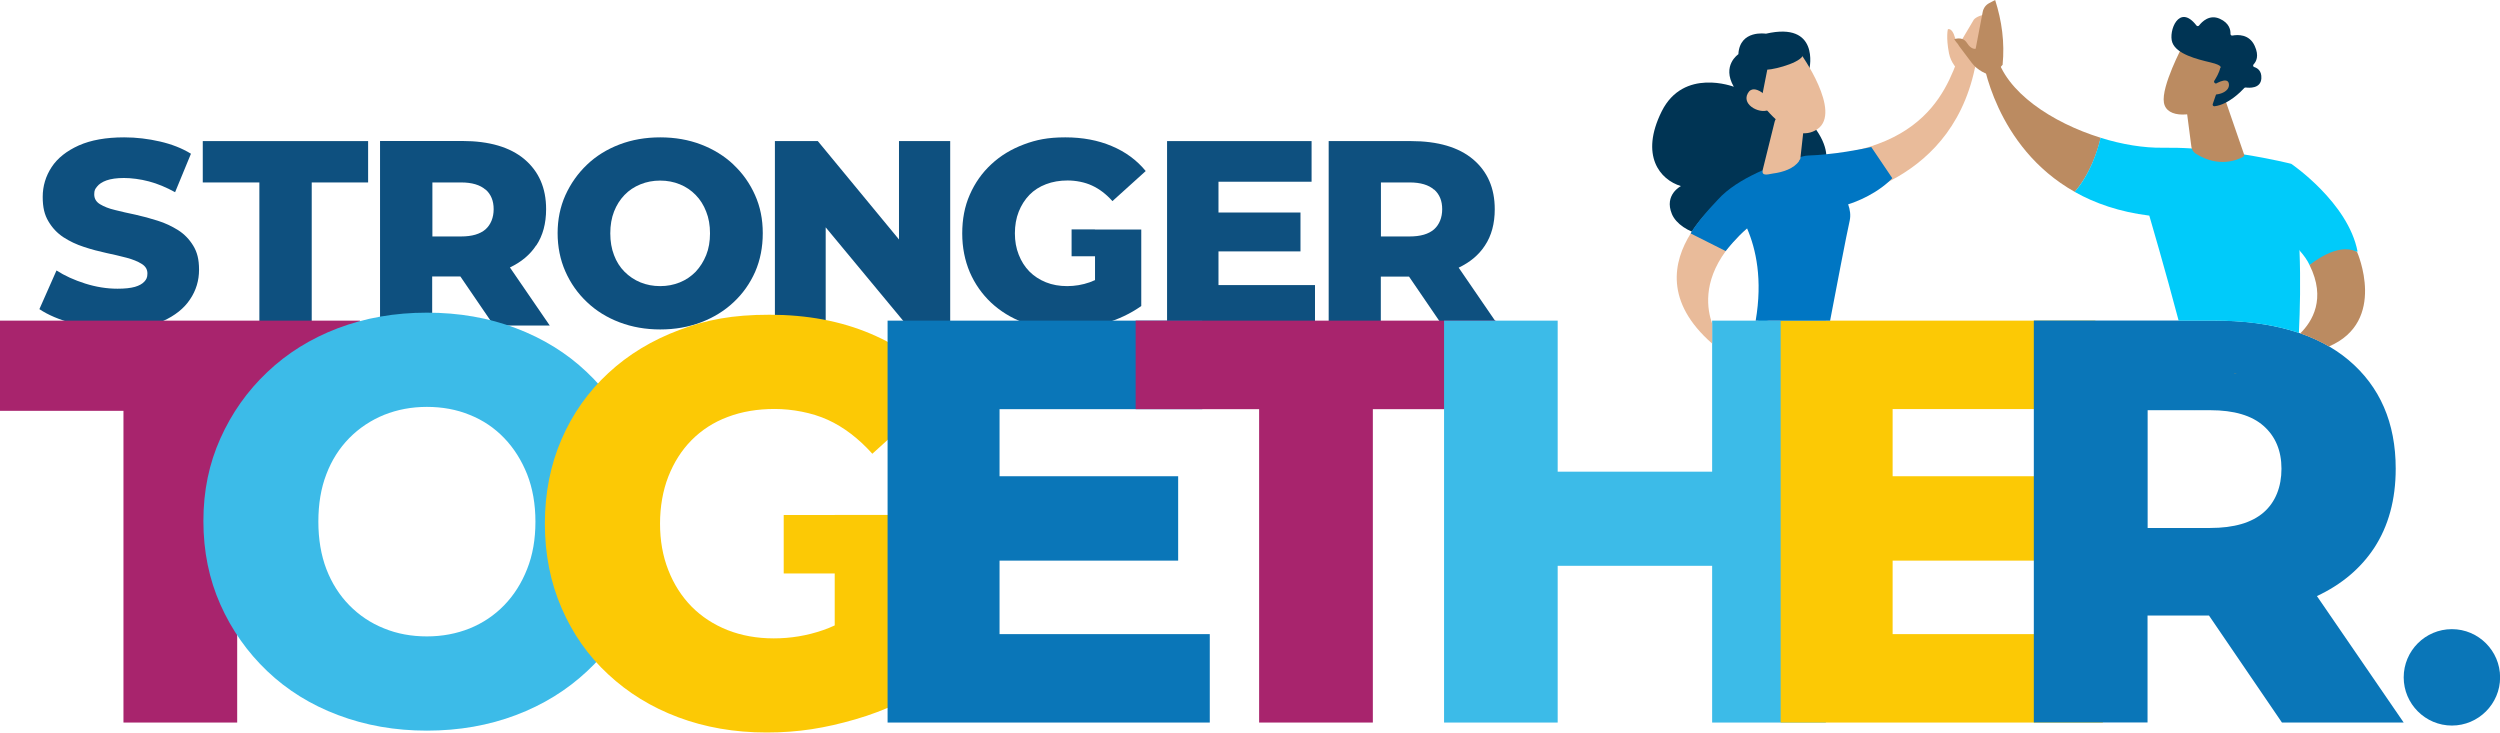
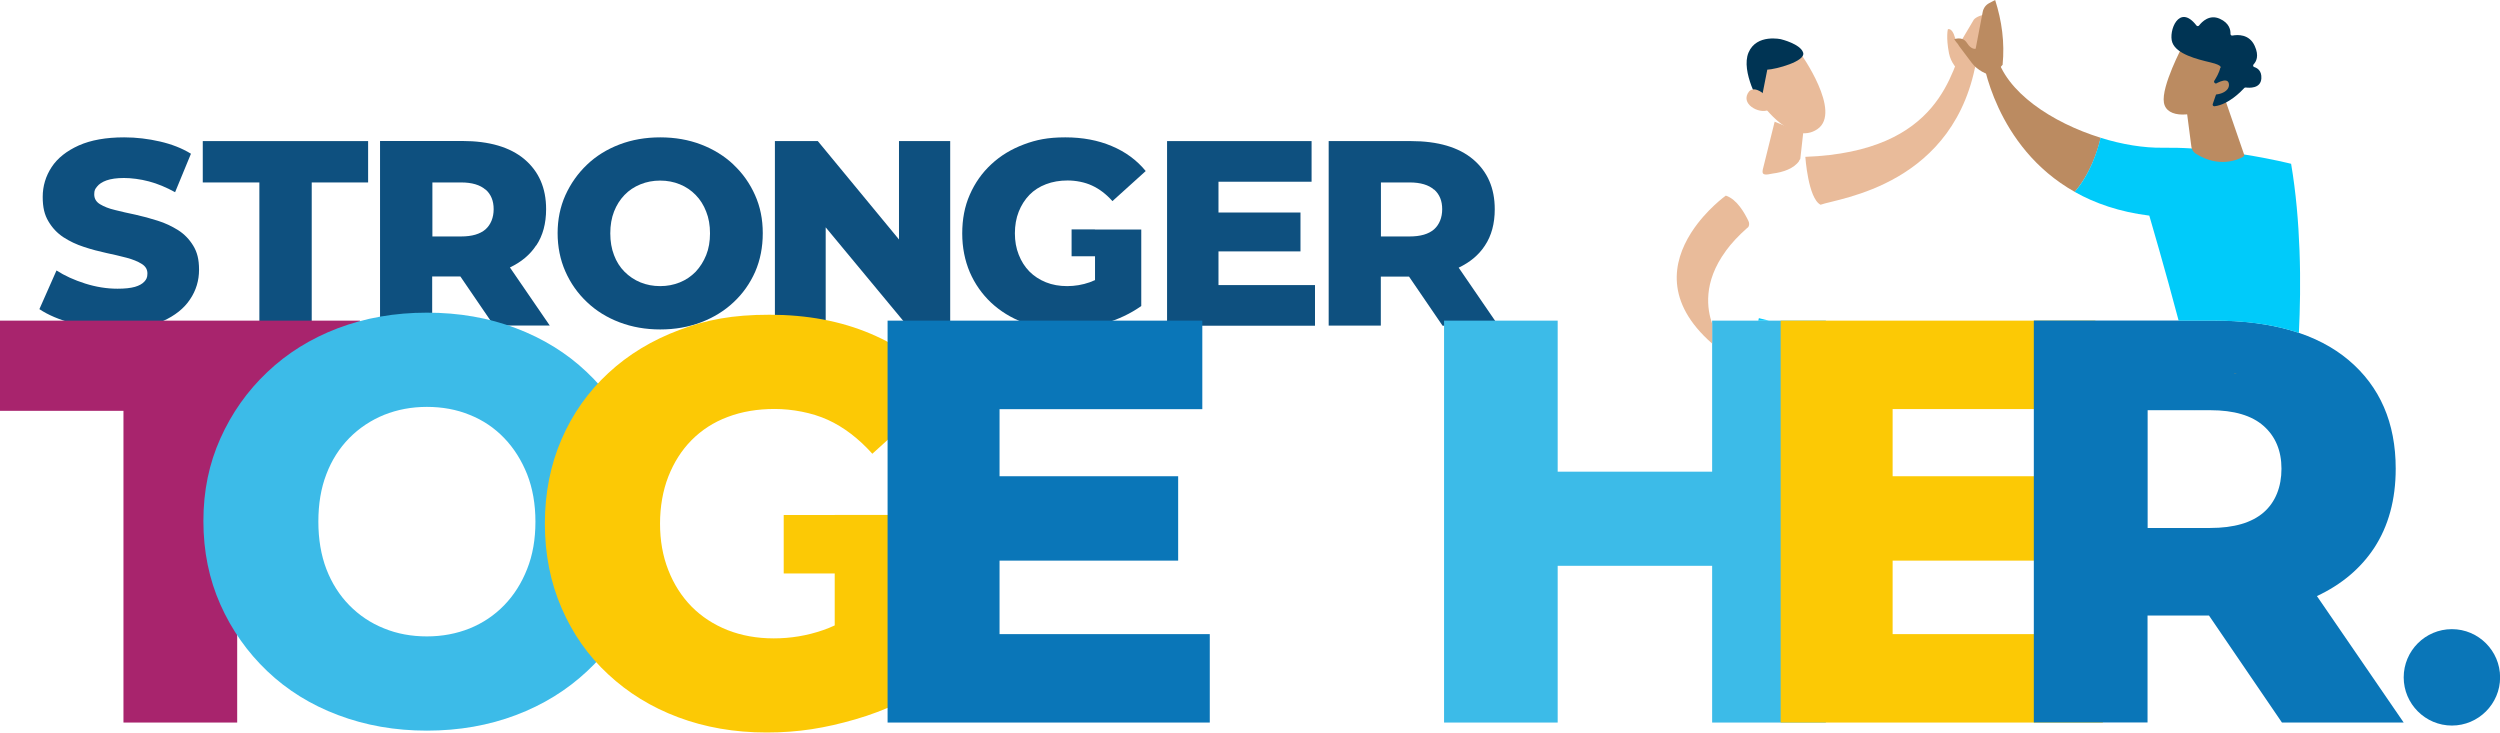
<svg xmlns="http://www.w3.org/2000/svg" id="Ebene_1" version="1.1" viewBox="0 0 2411.6 706.6">
  <defs>
    <style>
      .st0 {
        fill: #e9bb9a;
      }

      .st1 {
        fill: #bb8b61;
      }

      .st2 {
        fill: #04cafd;
      }

      .st3 {
        fill: #fcc905;
      }

      .st4 {
        fill: #003454;
      }

      .st5 {
        fill: #0a76b8;
      }

      .st6 {
        fill: #a8246d;
      }

      .st7 {
        fill: #0076c3;
      }

      .st8 {
        fill: #00cbfa;
      }

      .st9 {
        fill: #150e42;
      }

      .st10 {
        fill: #3cbbe8;
      }

      .st11 {
        fill: #0e507f;
      }
    </style>
  </defs>
  <g>
    <g>
      <path class="st11" d="M171.8,222c-6.1-3.8-12.6-6.9-19.7-9.1-7.1-2.3-14.3-4.2-21.4-5.8-7.2-1.5-13.8-3-19.7-4.5-6-1.4-10.7-3.3-14.5-5.6-3.8-2.3-5.6-5.5-5.6-9.5s.9-5.3,2.8-7.6c1.9-2.4,4.9-4.4,9.1-5.9,4.3-1.5,9.8-2.3,16.8-2.3s15.9,1.1,24.1,3.3c8.3,2.2,16.7,5.7,25.2,10.4l15.3-37.1c-8.6-5.3-18.6-9.2-29.9-11.8-11.3-2.6-22.7-4-34.5-4-17.5,0-32.1,2.6-43.8,7.8-11.7,5.3-20.5,12.2-26.2,20.9s-8.6,18.3-8.6,28.7,1.8,17.4,5.5,23.6c3.7,6.3,8.4,11.3,14.4,15.3,6,3.9,12.5,7,19.9,9.4,7.2,2.4,14.5,4.3,21.4,5.8,7,1.5,13.6,3,19.6,4.6,6.1,1.6,10.9,3.6,14.6,5.9,3.8,2.3,5.6,5.4,5.6,9.3s-1,5.7-2.9,7.8c-2,2.2-5,3.9-9.1,5.1-4.2,1.2-9.8,1.8-16.9,1.8-10.3,0-20.8-1.7-31.2-5-10.4-3.3-19.7-7.5-27.6-12.6l-16.5,37.3c8.3,5.6,19.2,10.2,32.7,13.9,13.5,3.7,27.6,5.5,42.3,5.5s32.3-2.6,44-7.8c11.7-5.3,20.5-12.2,26.3-21,5.9-8.7,8.7-18.3,8.7-28.6s-1.9-17.1-5.6-23.2c-3.8-6.2-8.6-11.2-14.6-15" />
      <polygon class="st11" points="195.6 176 250.2 176 250.2 314.2 300.7 314.2 300.7 176 355.1 176 355.1 136.1 195.6 136.1 195.6 176" />
      <path class="st11" d="M517.3,236.8c6.4-9.6,9.5-21.3,9.5-35.1,0-20.4-7-36.3-20.9-48.1-13.9-11.7-34-17.6-60-17.6h-79.3v178h50.3v-47.3h27.2l32.3,47.3h53.9l-38.4-56c10.9-5.2,19.4-12.2,25.3-21.3M468.4,182.8c5.3,4.7,7.8,11,7.8,19s-2.7,14.8-7.8,19.4c-5.3,4.6-13.1,6.9-23.6,6.9h-27.7v-52.1h27.7c10.5,0,18.4,2.4,23.6,7" />
      <path class="st11" d="M707.6,158.8c-8.8-8.3-19.3-14.8-31.3-19.4-12-4.6-25.2-6.9-39.4-6.9s-27.4,2.3-39.4,6.9c-12,4.6-22.4,11-31.3,19.5-8.8,8.4-15.7,18.2-20.8,29.4-5,11.2-7.5,23.4-7.5,36.6s2.5,25.7,7.5,37c5,11.3,11.9,21.1,20.8,29.5,8.8,8.4,19.3,14.9,31.4,19.5,12.1,4.6,25.2,6.9,39.3,6.9s27.4-2.3,39.4-6.9c12-4.6,22.5-11,31.4-19.4,8.9-8.3,15.8-18.1,20.8-29.4,4.9-11.3,7.3-23.7,7.3-37.2s-2.5-25.7-7.5-36.8c-5-11.2-11.9-21-20.8-29.3M681.2,246.1c-2.5,6.2-5.9,11.5-10.1,16-4.4,4.5-9.4,7.9-15.3,10.3-5.9,2.4-12.2,3.6-19,3.6s-13.1-1.2-19-3.6c-5.9-2.4-11-5.9-15.4-10.3s-7.8-9.8-10.1-16c-2.4-6.2-3.6-13.2-3.6-21s1.2-14.8,3.6-21c2.4-6.2,5.8-11.5,10.1-16s9.5-7.9,15.4-10.3,12.2-3.6,19-3.6,13.1,1.2,19,3.6c5.9,2.4,10.9,5.8,15.3,10.3,4.4,4.5,7.7,9.8,10.1,16,2.5,6.2,3.7,13.2,3.7,21s-1.2,14.8-3.7,21" />
      <polygon class="st11" points="867.2 231 788.9 136.1 747.5 136.1 747.5 314.2 796.5 314.2 796.5 219.3 875.2 314.2 916.6 314.2 916.6 136.1 867.2 136.1 867.2 231" />
      <polygon class="st11" points="1175.4 242.5 1254.5 242.5 1254.5 205 1175.4 205 1175.4 175.3 1265.2 175.3 1265.2 136.1 1125.8 136.1 1125.8 314.2 1268.5 314.2 1268.5 275 1175.4 275 1175.4 242.5" />
      <path class="st11" d="M1391.6,314.2h53.9l-38.4-56c10.9-5.2,19.4-12.2,25.3-21.3,6.4-9.6,9.5-21.3,9.5-35.1,0-20.4-7-36.3-20.9-48.1-13.9-11.7-34-17.6-60-17.6h-79.3v178h50.3v-47.3h27.2l32.3,47.3ZM1383.4,182.8c5.3,4.7,7.8,11,7.8,19s-2.7,14.8-7.8,19.4c-5.3,4.6-13.1,6.9-23.6,6.9h-27.7v-52.1h27.7c10.5,0,18.4,2.4,23.6,7" />
      <path class="st11" d="M1056.3,221.3h-22.6v25.9h22.6v23c-1.7.8-3.4,1.5-5.1,2.1-7.1,2.5-14.4,3.7-21.8,3.7s-14.3-1.2-20.5-3.7c-6.2-2.5-11.5-6-15.9-10.4-4.4-4.5-7.8-9.8-10.3-16.2-2.5-6.3-3.7-13.1-3.7-20.6s1.2-14.6,3.7-20.9c2.5-6.3,5.9-11.6,10.3-16.2,4.4-4.5,9.7-7.9,16-10.3,6.3-2.4,13.2-3.6,20.9-3.6s16.5,1.6,23.5,4.9c7,3.2,13.6,8.2,19.7,15l32.1-29c-8.6-10.5-19.6-18.6-32.8-24.1-13.2-5.6-28.1-8.4-44.8-8.4s-27.9,2.3-39.9,6.8c-12,4.5-22.5,10.8-31.4,19.1-8.9,8.2-15.8,18-20.8,29.4-5,11.3-7.3,23.8-7.3,37.4s2.5,26,7.3,37.4c4.9,11.3,11.8,21.1,20.6,29.4,8.8,8.2,19.2,14.6,31,19.1,11.8,4.5,24.9,6.8,39.1,6.8s26-2,39.3-5.9c13.3-3.9,25.1-9.5,35.4-16.8v-73.8h-44.8,0Z" />
    </g>
    <polygon class="st6" points="119.1 697 119.1 396.3 0 396.3 0 309.3 347.2 309.3 347.2 396.3 228.8 396.3 228.8 697 119.1 697" />
    <path class="st10" d="M411.8,704.8c-30.7,0-59.2-5-85.6-15-26.4-9.9-49.2-24.1-68.4-42.4-19.2-18.3-34.3-39.7-45.2-64.2-10.9-24.5-16.4-51.4-16.4-80.6s5.5-55.4,16.4-79.7c10.9-24.3,25.9-45.7,45.2-63.9,19.2-18.3,41.9-32.4,68.1-42.4,26.2-9.9,54.8-15,85.9-15s59.7,5,85.9,15c26.2,9.9,49,24,68.1,42.1,19.2,18.1,34.3,39.3,45.2,63.7,10.9,24.3,16.4,51.1,16.4,80.3s-5.4,56.6-16.1,81.1c-10.7,24.5-25.7,45.9-45.2,63.9-19.4,18.1-42.2,32.2-68.4,42.1-26.2,9.9-54.8,15-85.9,15M411.8,613.9c14.8,0,28.5-2.6,41.3-7.7,12.7-5.2,23.8-12.6,33.3-22.4,9.4-9.7,16.8-21.4,22.1-34.9,5.4-13.5,8-28.7,8-45.7s-2.7-32.2-8-45.7c-5.4-13.5-12.7-25.1-22.1-34.9-9.4-9.8-20.5-17.3-33.3-22.4-12.7-5.2-26.5-7.7-41.3-7.7s-28.5,2.6-41.3,7.7c-12.7,5.2-23.9,12.6-33.6,22.4-9.6,9.8-17,21.4-22.1,34.9-5.2,13.5-7.7,28.7-7.7,45.7s2.6,32.3,7.7,45.7c5.2,13.5,12.5,25.1,22.1,34.9,9.6,9.8,20.8,17.3,33.6,22.4,12.7,5.2,26.5,7.7,41.3,7.7" />
    <path class="st3" d="M805.2,496.8h-49.2v56.4h49.2v50.1c-3.7,1.7-7.3,3.2-11.1,4.5-15.5,5.4-31.4,8-47.7,8s-31.1-2.7-44.6-8c-13.5-5.4-25-12.9-34.7-22.7-9.6-9.8-17.1-21.5-22.4-35.1-5.4-13.7-8-28.6-8-44.9s2.7-31.8,8-45.4c5.4-13.7,12.8-25.4,22.4-35.1,9.6-9.7,21.2-17.3,34.9-22.4,13.7-5.2,28.8-7.7,45.4-7.7s35.9,3.5,51.2,10.5c15.3,7,29.6,17.9,42.9,32.7l69.8-63.2c-18.9-22.9-42.7-40.4-71.5-52.6-28.8-12.2-61.3-18.3-97.5-18.3s-60.8,4.9-87,14.7c-26.2,9.8-49.1,23.6-68.4,41.5-19.4,17.9-34.5,39.2-45.2,63.9-10.7,24.7-16.1,51.9-16.1,81.4s5.4,56.7,16.1,81.4,25.6,46.1,44.9,63.9c19.2,17.9,41.7,31.8,67.6,41.5,25.8,9.7,54.3,14.7,85.3,14.7s56.6-4.3,85.6-12.7c29-8.4,54.7-20.7,77.2-36.5v-160.7h-97.5.3Z" />
    <polygon class="st5" points="964.2 611.7 964.2 540.8 1136.5 540.8 1136.5 459.4 964.2 459.4 964.2 394.7 1159.8 394.7 1159.8 309.3 856.2 309.3 856.2 697 1167 697 1167 611.7 964.2 611.7" />
-     <polygon class="st6" points="1095.5 309.3 1095.5 394.7 1214.6 394.7 1214.6 697 1324.3 697 1324.3 394.7 1442.8 394.7 1442.8 309.3 1095.5 309.3" />
    <polygon class="st10" points="1651.6 309.3 1651.6 455 1502.6 455 1502.6 309.3 1393 309.3 1393 697 1502.6 697 1502.6 545.8 1651.6 545.8 1651.6 697 1761.3 697 1761.3 309.3 1651.6 309.3" />
    <polygon class="st3" points="1825.7 611.7 1825.7 540.8 1998 540.8 1998 459.4 1825.7 459.4 1825.7 394.6 2021.3 394.6 2021.3 309.3 1717.7 309.3 1717.7 697 2028.5 697 2028.5 611.7 1825.7 611.7" />
    <path class="st5" d="M2201.2,697h117.5l-83.7-122c23.7-11.1,42.1-26.6,55.2-46.4,13.8-21.1,20.8-46.6,20.8-76.5,0-44.3-15.2-79.2-45.4-104.7-30.3-25.5-73.9-38.2-130.8-38.2h-172.9v387.7h109.7v-103.1h59.3l70.3,103.1h0ZM2183.6,410.9c11.4,10.1,17.2,23.9,17.2,41.3s-5.8,32.2-17.2,42.1c-11.4,9.9-28.6,15-51.5,15h-60.4v-113.6h60.4c22.9,0,40.1,5.1,51.5,15.2" />
    <path class="st5" d="M2365.2,606.9c-25.7,0-46.5,20.9-46.5,46.5s20.9,46.5,46.5,46.5,46.5-20.9,46.5-46.5-20.9-46.5-46.5-46.5" />
  </g>
  <g>
-     <path class="st4" d="M1745.5,66s10.1-45.5-42-33.5c0,0-25.3-4.1-26.6,19.8,0,0-16.3,10.8-4.4,31.4,0,0-48.5-18.7-69.6,23.8-21.1,42.5-1.7,65.9,18.6,72,0,0-16.5,8.3-8.7,27,7.8,18.7,47.3,31.9,70.7,9.1,0,0,66.5,8.8,65.1-38.2,0,0,30.9-20-1.6-58.7-32.5-38.8-1.7-52.7-1.7-52.7Z" />
    <polygon class="st2" points="1696.7 306.9 1706.3 309.3 1696.1 309.3 1696.7 306.9" />
    <path class="st0" d="M1895.5,38.9c-13.2,28.9-22.3,107.5-154,112.4,0,0,2.7,40.2,14.7,46.2,16.9-6.3,131.6-18.3,150.9-142.9l-11.7-15.7Z" />
    <path class="st0" d="M1687.3,215.9c0,1.7-.5,3.4-2,4.1-8.5,7.5-15.2,14.8-20.4,21.9,0,0-.1.2-.1.2-22.3,30.4-18,56.4-13.2,70.1v19.2c-46-40.2-37.6-79.2-20.6-106.3,0,0,0,0,0,0,.4-.6.7-1.2,1.1-1.7,13.9-21.3,32.7-34.7,32.7-34.7,10.9,3.6,18.1,16.9,21.7,24.2.5.9.8,2.1.8,3.1Z" />
-     <path class="st7" d="M1825.5,171.8c-1.1,1.2-2.3,2.3-3.5,3.4h0c-17.2,15.6-39.2,21.9-39.2,21.9h0c1.9,5.3,2.6,10.6,1.5,15.7-2.8,12-13.8,69.8-18.9,96.5h-71.8c6.8-39.6.3-69.1-8.3-89-10,8.5-19.4,20.2-20.5,21.7,0,0-.1.2-.1.2l-33.8-17s0,0,0,0c.3-.6.6-1.2,1-1.8,8.1-13.7,29-34.7,29-34.7,10.7-10.2,25.4-18.3,39.3-24.4h0c15.1-6.6,29.3-10.8,36.5-12.8,1-.3,1.8-.5,2.5-.7,1.8-.5,3.6-.7,5.4-.8,5.8-.2,11.6-.6,17.1-1.2,13.5-1.3,25.8-3.5,33.8-5h0c6-1.2,9.6-2,9.6-2l20.3,30.1Z" />
-     <path class="st0" d="M1711.9,117.4l-11.5,46.4c-1.2,6,3.6,4.8,9.7,3.6,9.7-1.2,20.5-4.8,25.4-12.1,0-1.2,1.2-1.2,1.2-2.4l3-27c0-3.6-1.2-7.2-4.8-8.5l-12.1-4.8c-4.8-2.4-9.7,0-10.9,4.8Z" />
+     <path class="st0" d="M1711.9,117.4l-11.5,46.4c-1.2,6,3.6,4.8,9.7,3.6,9.7-1.2,20.5-4.8,25.4-12.1,0-1.2,1.2-1.2,1.2-2.4l3-27c0-3.6-1.2-7.2-4.8-8.5c-4.8-2.4-9.7,0-10.9,4.8Z" />
    <path class="st0" d="M1736.8,51.4s40.5,56.7,16.3,73.2c-24.2,16.5-53.1-23.8-53.1-23.8,0,0-9.4-31,.4-41.6,9.8-10.5,36.3-7.8,36.3-7.8Z" />
    <path class="st4" d="M1718.2,37.9s18.6,4.5,21.2,12.9c2.6,8.4-26.5,16.1-34.6,16.4l-6.7,34s-19.2-32.1-11.4-50.5c7.8-18.4,31.6-12.8,31.6-12.8Z" />
    <path class="st0" d="M1707.9,96.6s-15.8-18.3-22-6.4c-6.3,11.9,14.2,20.9,21.3,15l.8-8.6Z" />
    <path class="st0" d="M1916.3,13.8c-3.5.1-10.2,2.4-12.3,5.2l-14.7,24.8s-2.4-3.8-3.6-8c-2.7-9.4-6.7-7.6-6.7-7.6,0,0-2,7.5,1.1,23.3,1.8,9,7.6,15.4,12.2,19.2l12.6-5.1c10.8-17.5,14.7-31.8,17.6-51.8l-6.1.2Z" />
  </g>
  <g>
    <path class="st1" d="M1912.5,55.8c5.8-7,13.1-3.7,13.1-3.7,8.7,36.6,54.1,66.3,100.8,80.8-3,13-10.1,34.9-25,52.2-77.5-43.6-88.9-129.3-88.9-129.3Z" />
    <g>
      <polygon class="st9" points="2117.2 395.6 2117.4 395.7 2117.2 395.7 2117.2 395.5 2117.2 395.6" />
      <path class="st9" d="M2157.7,360.3h-2.4c0,0,0-.2.1-.3l2.3.3Z" />
      <g>
        <path class="st8" d="M2155.4,360l2.3.3h-2.4c0,0,0-.2.1-.3Z" />
        <path class="st8" d="M2217.7,321.2c-23.5-8-51.1-11.9-82.9-11.9h-33.2c-12.7-48.2-28.3-101.3-28.3-101.3-28.8-3.6-52.5-11.9-72-22.9,14.9-17.2,21.9-39.2,25-52.2,20.8,6.5,41.9,9.9,60,9.6,9.2-.1,18.7.1,27.9.7,18,1.1,35.4,3.3,50.5,5.8,26.6,4.2,45.4,9,45.4,9,4.7,27.6,7.1,56.4,8.1,83.7,1.1,29.3.5,56.9-.6,79.5Z" />
      </g>
-       <path class="st8" d="M2187.6,215l22.6-57s55,37.4,64,84.7c-10.4.8-27.8,3.6-46.3,13-8.4-18.8-40.3-40.7-40.3-40.7Z" />
      <path class="st1" d="M2146,94.7l18.7,54.2c.3.9,0,1.9-.9,2.4-5.1,2.8-23.5,11-45.7-3.1-2.3-1.5-3.9-3.9-4.2-6.6l-6.1-46.9h38.1Z" />
      <g>
        <path class="st1" d="M2105.3,44.6s-20.6,38.7-17.9,54.4c2.6,15.6,28.1,14.5,50.4,1.8l15.6-41.8-48-14.4Z" />
        <path class="st4" d="M2136.7,80.2c-.9-.4-1.2-1.5-.7-2.3,1.6-2.5,4.7-7.7,5.7-12.2,0,0,3.7-2.4-9.4-5.5-13.1-3.1-32.7-8-36.8-19.2-4-10.9,6.5-38.2,23.3-16.4.6.8,1.9.8,2.5,0,2.8-3.6,10-11,20-6.5,9.4,4.2,10.5,11.1,10.3,14.6,0,1,.9,1.8,1.9,1.6,4.8-.9,16.2-1.7,21.5,10,4.4,9.6,1.5,15.1-1.1,17.8-.8.9-.5,2.3.7,2.6,3.1,1,7.2,3.6,6.8,10.9-.6,10.1-11.9,9.2-15.1,8.8-.5,0-1.1.1-1.4.5-2.8,3.1-15.2,16-28.7,17.6-1.2.1-2.1-1-1.7-2.1l5.8-16.9c.3-.8-.1-1.7-.9-2l-2.9-1.3Z" />
        <path class="st1" d="M2134.4,82.6s14.6-10,15.7-1.6c1.1,8.5-13.2,12.3-20.3,9.1l4.5-7.5Z" />
      </g>
-       <path class="st1" d="M2246.6,334.2c-8.5-4.9-17.7-9.1-27.7-12.6,11.6-11.4,25.2-33.4,9-65.9h0c.7-.6,26.7-22.3,45.2-12.9.2.1.5.2.7.4,0,0,29.4,66.8-27.2,91Z" />
      <path class="st1" d="M2155.4,360l2.3.3h-2.4c0,0,0-.2.1-.3Z" />
    </g>
    <path class="st1" d="M1918.9,3c-3.3,1.7-5.6,4.8-6.3,8.5l-6.8,35.5s-4.1,1.3-8.4-5.6c-4.3-6.9-12.3-3.5-12.3-3.5,0,0,6.6,9.3,16.9,22.7,5.9,7.7,14.2,11,20.3,12.5l9.5-10.6c2.1-21.5-.7-42.2-7.2-62.5l-5.7,3Z" />
  </g>
</svg>